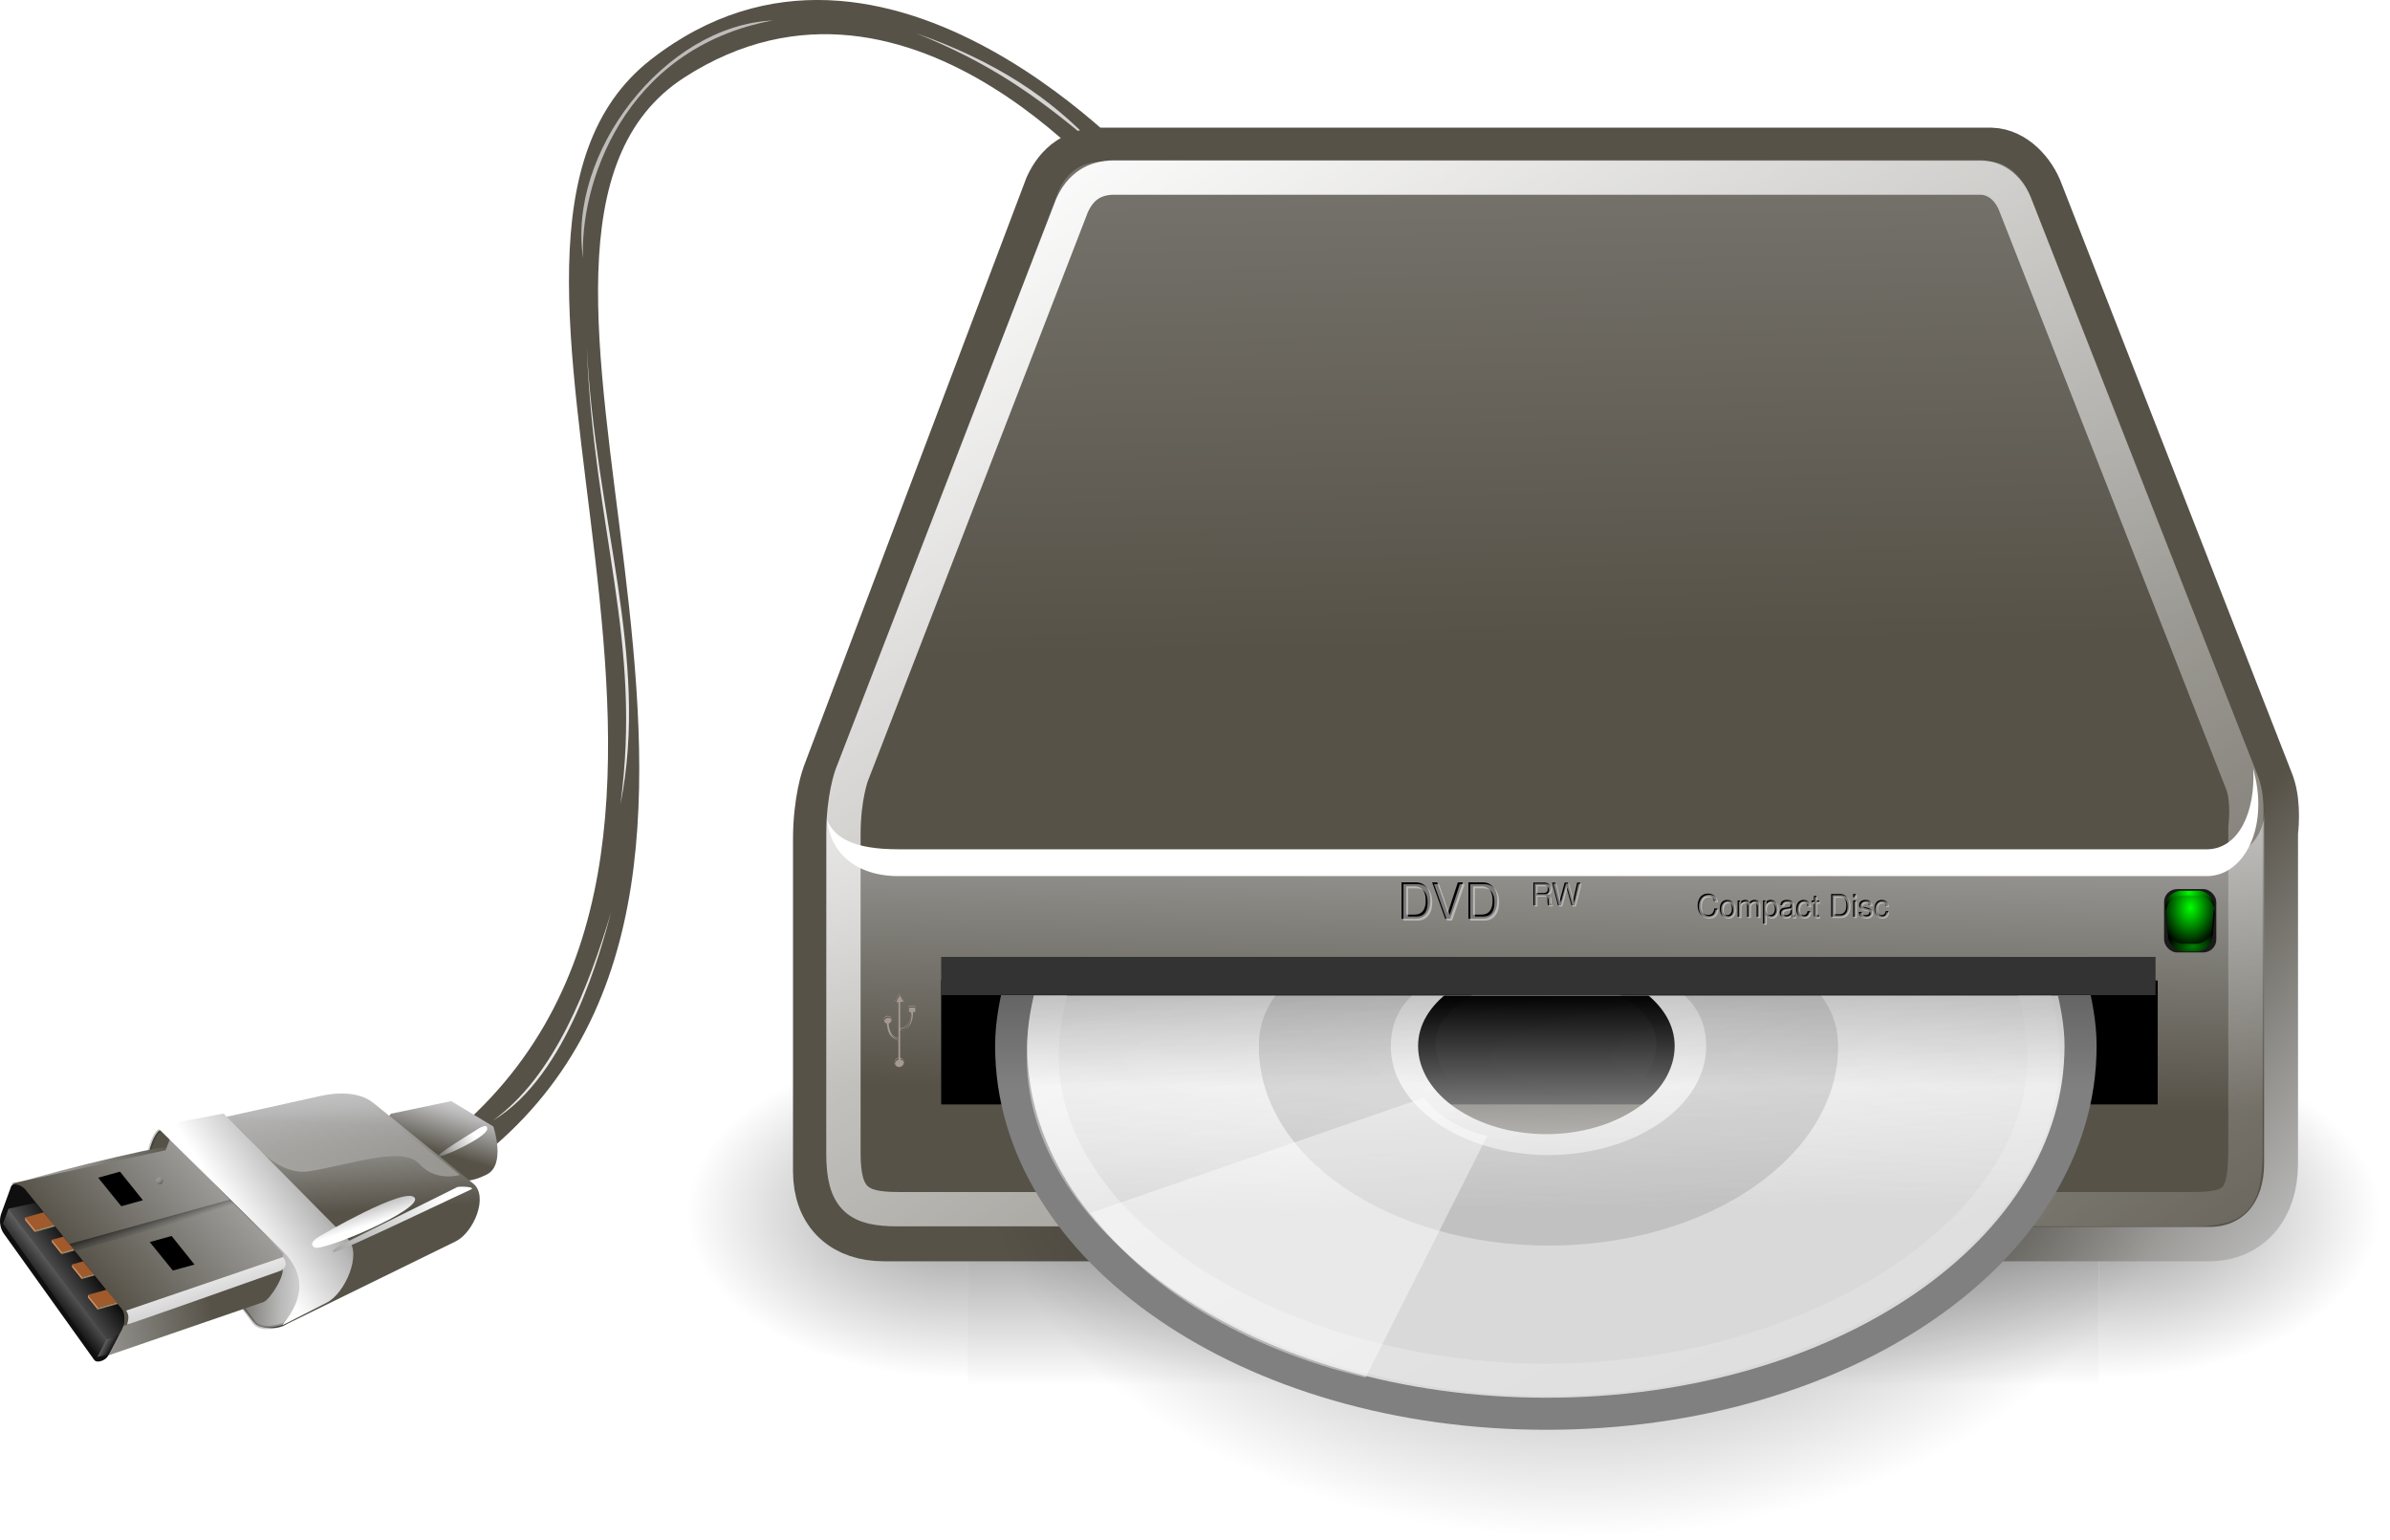
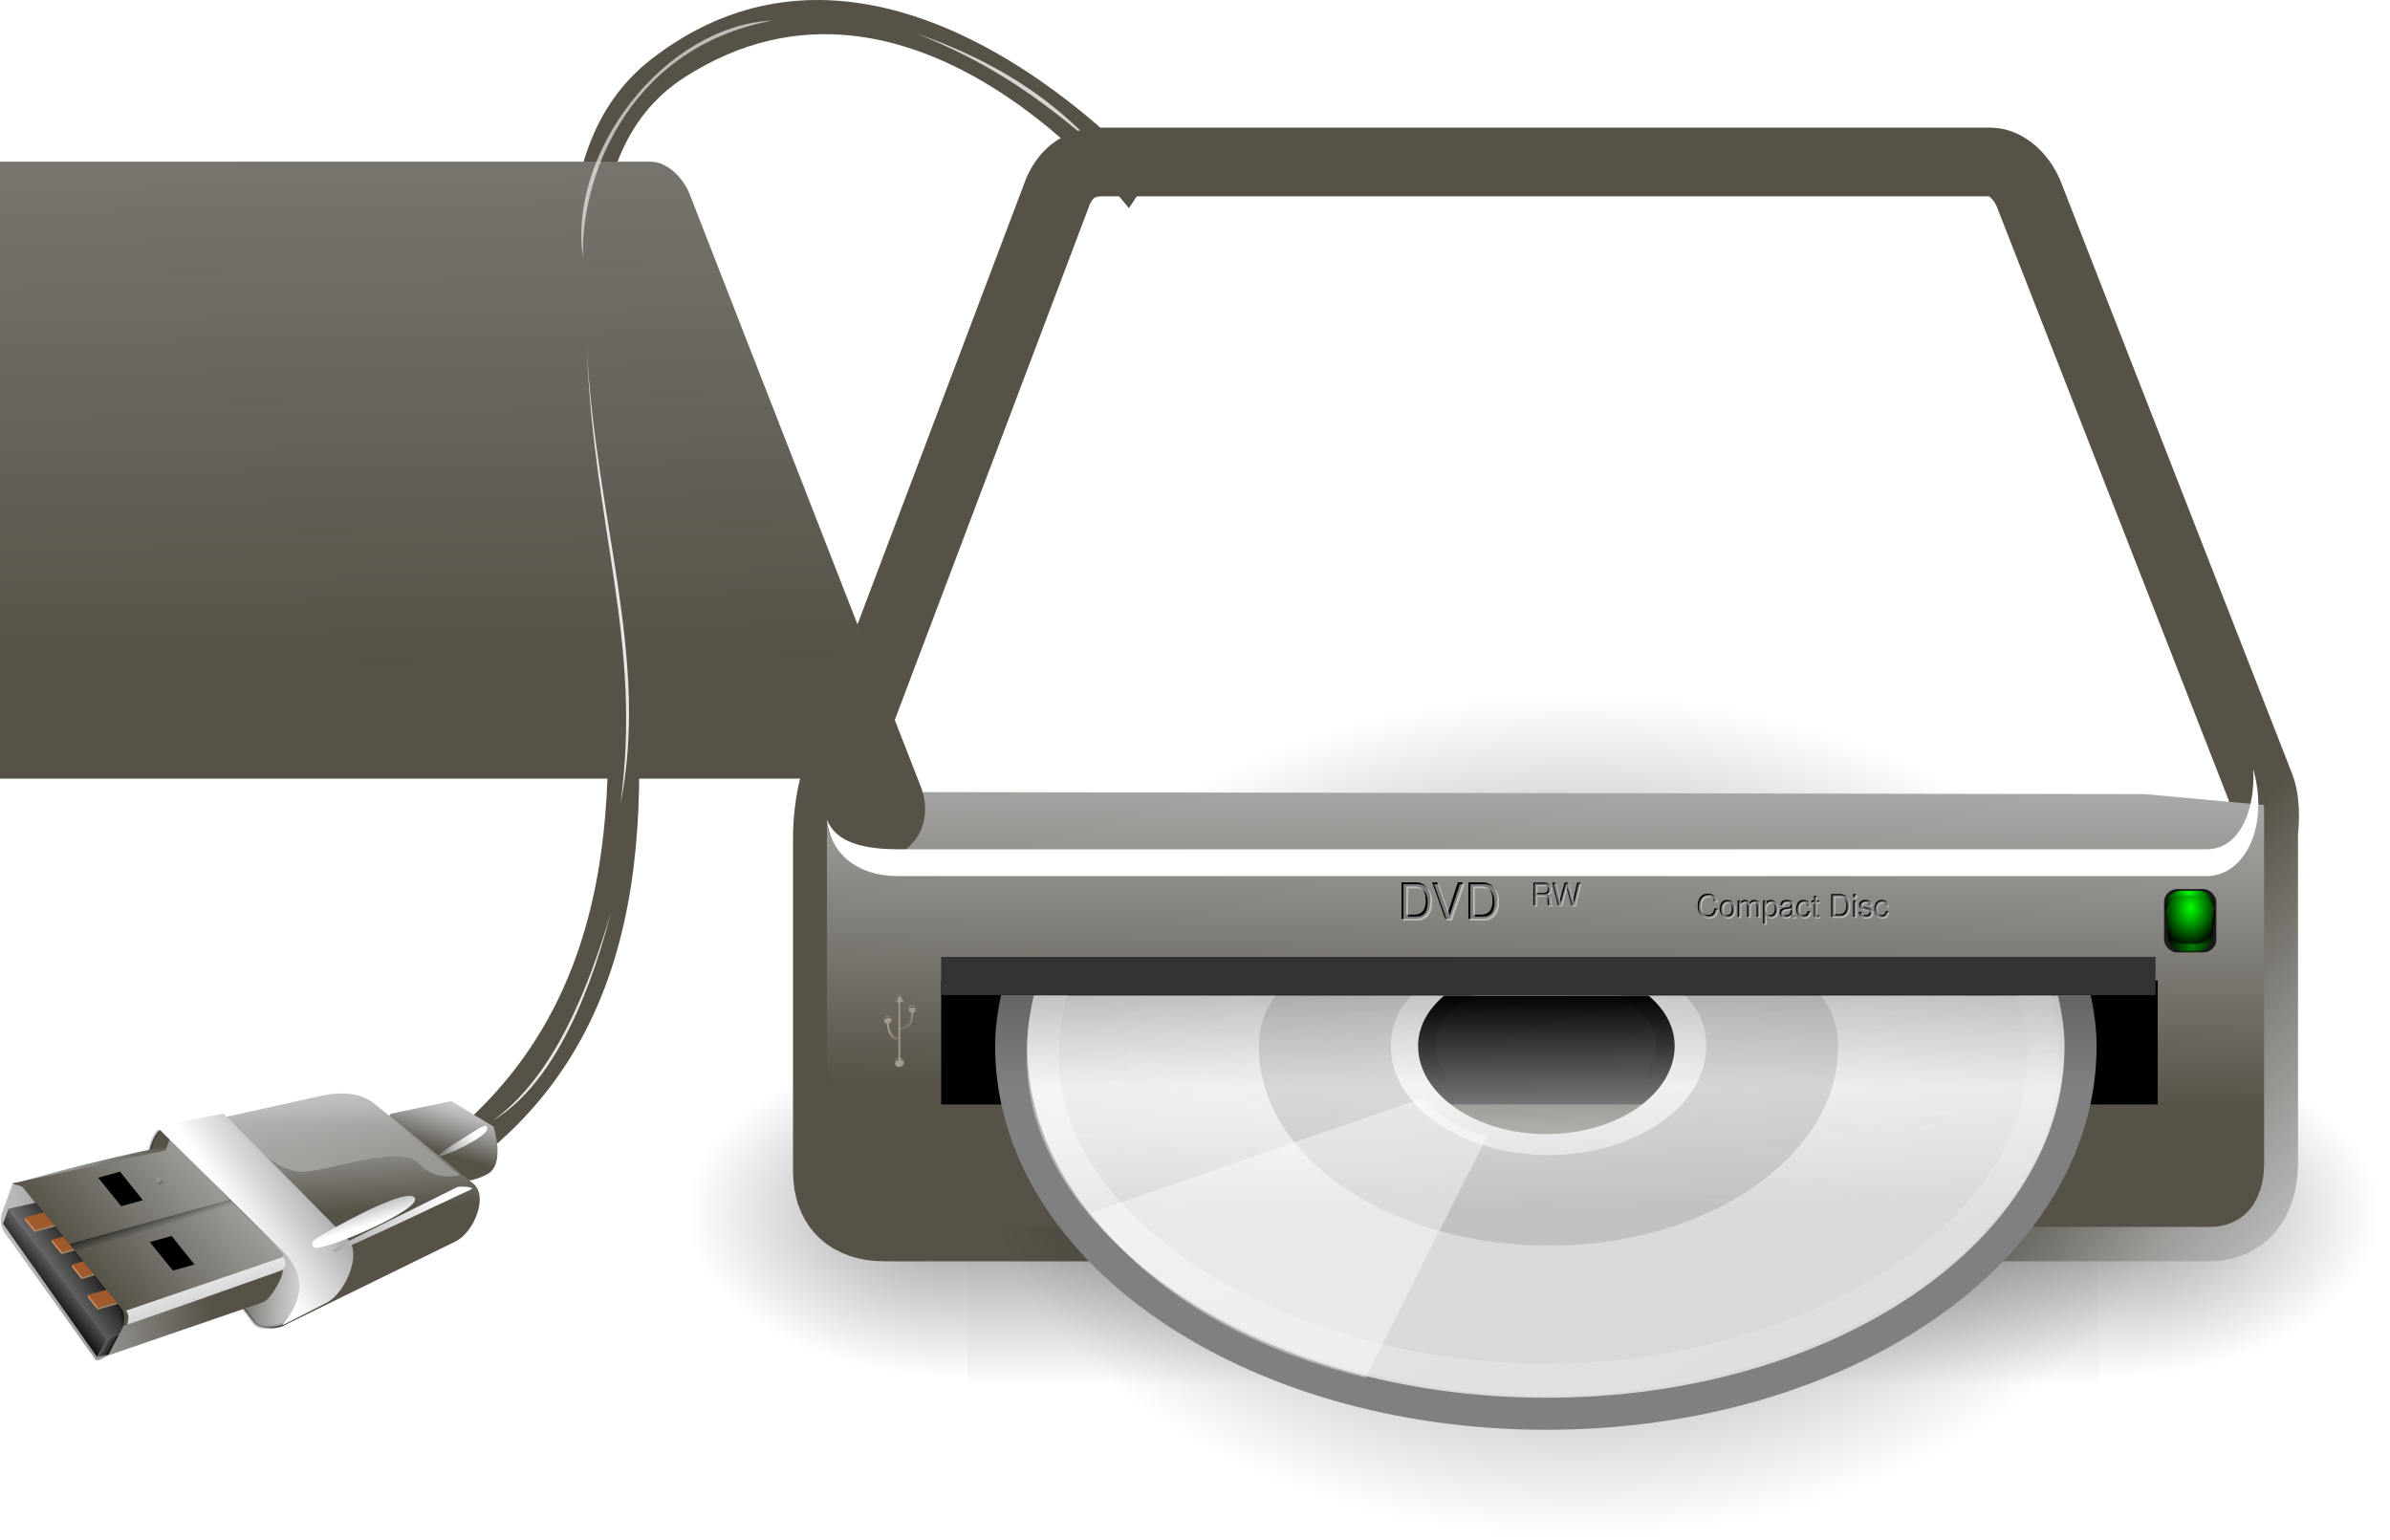
<svg xmlns="http://www.w3.org/2000/svg" xmlns:xlink="http://www.w3.org/1999/xlink" viewBox="0 0 574.76 370.46">
  <defs>
    <linearGradient id="u" y2="294.53" xlink:href="#c" gradientUnits="userSpaceOnUse" x2="1336.1" gradientTransform="translate(-699.52 151.24)" y1="196.44" x1="1226.4" />
    <linearGradient id="c">
      <stop stop-color="#565248" offset="0" />
      <stop stop-color="#b8b8b8" offset=".5" />
      <stop stop-color="#fff" offset="1" />
    </linearGradient>
    <linearGradient id="b">
      <stop offset="0" />
      <stop stop-opacity="0" offset="1" />
    </linearGradient>
    <linearGradient id="d">
      <stop offset="0" stop-color="#fff" stop-opacity="0" />
      <stop offset="1" />
    </linearGradient>
    <linearGradient id="I" y2="-215.5" xlink:href="#a" gradientUnits="userSpaceOnUse" x2="859.12" gradientTransform="translate(-776.82 615.97)" y1="-219.28" x1="852.69" />
    <linearGradient id="r" y2="609.51" gradientUnits="userSpaceOnUse" x2="302.86" gradientTransform="matrix(2.774 0 0 1.97 -1892.2 -872.89)" y1="366.65" x1="302.86">
      <stop stop-opacity="0" offset="0" />
      <stop offset=".5" />
      <stop stop-opacity="0" offset="1" />
    </linearGradient>
    <linearGradient id="e" y2="310.05" xlink:href="#c" gradientUnits="userSpaceOnUse" x2="21.93" gradientTransform="matrix(.668 0 0 .513 157.78 176.54)" y1="345.31" x1="8.416" />
    <linearGradient id="f" y2="290.53" xlink:href="#c" gradientUnits="userSpaceOnUse" x2="-54.657" gradientTransform="matrix(.703 0 0 .488 157.78 176.54)" y1="392.46" x1="-44.707" />
    <linearGradient id="E" y2="-231.85" xlink:href="#a" gradientUnits="userSpaceOnUse" x2="838.96" gradientTransform="translate(-776.82 615.97)" y1="-243.69" x1="853.51" />
    <linearGradient id="C" y2="32.938" xlink:href="#b" gradientUnits="userSpaceOnUse" x2="23.375" gradientTransform="translate(226.76 64.95) scale(8.261)" y1="28.434" x1="23.375" />
    <linearGradient id="B" y2="54.698" gradientUnits="userSpaceOnUse" x2="48.799" gradientTransform="matrix(5.699 0 0 3.929 288.03 231.53)" y1="3.61" x1="10.502">
      <stop stop-color="#fff" offset="0" />
      <stop stop-opacity="0" stop-color="#fff" offset="1" />
    </linearGradient>
    <linearGradient id="A" y2="21.988" gradientUnits="userSpaceOnUse" x2="26.194" gradientTransform="matrix(6.171 0 0 4.255 276.53 220.79)" y1="34.172" x1="26.333">
      <stop stop-color="#d9d9d9" offset="0" />
      <stop stop-opacity="0" stop-color="#eee" offset="1" />
    </linearGradient>
    <linearGradient id="z" y2="34.308" gradientUnits="userSpaceOnUse" x2="32.511" gradientTransform="matrix(7.347 0 0 5.065 250.46 210.15)" y1="11.188" x1="14.997">
      <stop stop-color="#EBEBEB" offset="0" />
      <stop stop-color="#fff" offset=".5" />
      <stop stop-color="#EBEBEB" offset="1" />
    </linearGradient>
    <linearGradient id="y" y2="47.621" gradientUnits="userSpaceOnUse" x2="44.096" gradientTransform="translate(226.76 48.887) scale(8.261)" y1="4.433" x1="12.378">
      <stop stop-color="#fff" offset="0" />
      <stop stop-opacity="0" stop-color="#fff" offset="1" />
    </linearGradient>
    <linearGradient id="x" y2="-634.51" xlink:href="#c" gradientUnits="userSpaceOnUse" x2="1099.8" gradientTransform="translate(-699.52 151.24)" y1="80.257" x1="1112.8" />
    <linearGradient id="w" y2="13.708" xlink:href="#c" gradientUnits="userSpaceOnUse" x2="28.212" gradientTransform="translate(226.76 48.887) scale(8.261)" y1="35.29" x1="27.782" />
    <linearGradient id="g" y2="292.63" xlink:href="#c" gradientUnits="userSpaceOnUse" x2="-39.656" gradientTransform="matrix(.525 0 0 .653 157.78 176.54)" y1="290.01" x1="-92.296" />
    <linearGradient id="a">
      <stop offset="0" stop-color="#fff" />
      <stop offset="1" />
    </linearGradient>
    <linearGradient id="q" y2="124.63" gradientUnits="userSpaceOnUse" x2="62.27" gradientTransform="matrix(1.687 0 0 .593 29.831 272.09)" y1="194.81" x1="56.597">
      <stop stop-color="#fff" offset="0" />
      <stop stop-opacity="0" stop-color="#fff" offset="1" />
    </linearGradient>
    <linearGradient id="p" y2="374.66" xlink:href="#c" gradientUnits="userSpaceOnUse" x2="15.628" gradientTransform="matrix(.744 0 0 .461 157.78 176.54)" y1="381.95" x1="-.523" />
    <linearGradient id="o" y2="475.03" xlink:href="#c" gradientUnits="userSpaceOnUse" x2="7.927" gradientTransform="matrix(.856 0 0 .401 157.78 176.54)" y1="495.64" x1="-55.5" />
    <linearGradient id="n" y2="462.72" xlink:href="#c" gradientUnits="userSpaceOnUse" x2="-11.899" gradientTransform="matrix(.825 0 0 .416 157.78 176.54)" y1="444.44" x1="-23.115" />
    <linearGradient id="m" y2="560.91" gradientUnits="userSpaceOnUse" x2="-65.326" gradientTransform="matrix(.998 0 0 .344 159.2 177.96)" y1="554.61" x1="-71.23">
      <stop stop-color="#121212" offset="0" />
      <stop stop-opacity="0" stop-color="#3f3f3f" offset="1" />
    </linearGradient>
    <linearGradient id="l" y2="332.96" xlink:href="#c" gradientUnits="userSpaceOnUse" x2="-70.308" gradientTransform="matrix(.566 0 0 .606 157.78 176.54)" y1="299.24" x1="-22.038" />
    <linearGradient id="k" y2="538.38" xlink:href="#c" gradientUnits="userSpaceOnUse" x2="-76.779" gradientTransform="matrix(.9 0 0 .381 157.78 176.54)" y1="605.1" x1="-29.34" />
    <linearGradient id="j" y2="-244.26" xlink:href="#a" gradientUnits="userSpaceOnUse" x2="849.27" gradientTransform="translate(-776.82 615.97)" y1="-228.89" x1="827.46" />
    <linearGradient id="i" y2="323.46" xlink:href="#c" gradientUnits="userSpaceOnUse" x2="21.2" gradientTransform="matrix(.704 0 0 .487 157.78 176.54)" y1="410.59" x1="-122.27" />
    <linearGradient id="h" y2="435.79" xlink:href="#c" gradientUnits="userSpaceOnUse" x2="-202.12" gradientTransform="matrix(.674 0 0 .509 157.78 176.54)" y1="417.94" x1="-77.301" />
    <radialGradient id="v" gradientUnits="userSpaceOnUse" cy="33.769" cx="24.218" gradientTransform="matrix(8.261 0 0 5.741 234.07 150.04)" r="17.678">
      <stop offset="0" />
      <stop stop-opacity="0" offset="1" />
    </radialGradient>
    <radialGradient id="F" gradientUnits="userSpaceOnUse" cy="187.22" cx="361.07" gradientTransform="matrix(-.051 1.017 -.772 -.039 744.67 -65.888)" r="9.515">
      <stop offset="0" stop-color="#0f0" />
      <stop offset="1" />
    </radialGradient>
    <radialGradient id="G" gradientUnits="userSpaceOnUse" cy="179.46" cx="360.89" gradientTransform="matrix(.741 0 0 .524 314.02 196.37)" r="9.516">
      <stop offset="0" stop-color="#0f0" />
      <stop offset="1" />
    </radialGradient>
    <radialGradient id="H" gradientUnits="userSpaceOnUse" cy="202.78" cx="361.63" gradientTransform="matrix(.681 -.046 .027 .393 330.52 240.32)" r="9.517">
      <stop offset="0" stop-color="green" />
      <stop offset="1" />
    </radialGradient>
    <radialGradient id="s" xlink:href="#b" gradientUnits="userSpaceOnUse" cy="486.65" cx="605.71" gradientTransform="matrix(2.774 0 0 1.97 -1891.6 -872.89)" r="117.14" />
    <radialGradient id="t" xlink:href="#b" gradientUnits="userSpaceOnUse" cy="486.65" cx="605.71" gradientTransform="matrix(-2.774 0 0 1.97 112.76 -872.89)" r="117.14" />
    <radialGradient id="D" xlink:href="#d" gradientUnits="userSpaceOnUse" cy="-253.21" cx="860.07" gradientTransform="matrix(1.894 2.673 -2.768 1.962 -1460.4 -2059.8)" r=".856" />
  </defs>
  <g transform="translate(-54.943 -75.71)">
    <path d="M331.55 118.08s-63.363-72.274-120.08-28.044c-57.611 44.927 38.539 189.35-49.646 259.99l9.913 3.071c85.03-69.42-11.89-220.23 47.77-258.75 55.12-35.582 106.92 31.43 106.92 31.43z" fill="#565248" />
    <path d="M148.96 343.56l14.506-3.028 10.117 6.114s3.161 9.276-1.686 11.595c-4.848 2.314-5.69 1.049-5.69 1.049l-6.745 2.74-12.856-15.595 2.354-2.875z" fill-rule="evenodd" fill="url(#e)" />
    <path d="M89.076 359.09l26.553 34.142c1.574 2.02 5.285 2.39 7.587 1.265l41.31-20.233c4.35-2.132 7.985-10.87 4.214-13.914l-24.026-19.39c-3.31-2.67-8.494-2.606-12.646-1.68l-38.137 8.444c-1.997.439-2.63 3.28-3.174 5.253l-1.68 6.114z" fill-rule="evenodd" fill="url(#f)" />
    <path d="M89.738 358.22l26.258 35.489c1.526 2.061 5.217 1.107 6.903.632 1.738-.527 9.737-11.67.456-18.312L94.12 347.72c-1.159-1.13-2.635 2.501-3.092 4.158l-1.294 6.343z" fill-rule="evenodd" stroke="#000" stroke-width=".781" stroke-opacity=".223" fill="url(#g)" />
    <path d="M81.082 401.66l37.213-12.796c1.597-.545 5.598-7.01 4.426-8.228l-27.898-28.91c-.767-.796-36.619 8.058-36.999 9.1l-2.383 6.56c-.545 1.504-.334 3.466.597 4.766l21.756 30.405c.662.92 2.208-.527 3.28-.896z" fill-rule="evenodd" fill="url(#h)" />
    <path d="M57.979 360.29l36.783-7.947 1.054-2.74 27.19 27.611-.212 4-38.497 13.504-.51-3.918-23.277-29.457c-.568-.72-3.426-.86-2.53-1.054z" fill-rule="evenodd" fill="url(#i)" />
-     <path d="M80.871 401.87l3.28-6.26c.784-1.494 1.06-3.748 0-5.066l-23.249-28.91c-.696-.867-2.898-1.64-3.279-.597l-2.384 6.559c-.544 1.505-.333 3.467.598 4.767l21.756 30.405c.662.92 2.758.105 3.28-.896z" fill-rule="evenodd" fill="#0f0f0f" />
    <path d="M57.003 366.4l23.385 31.525 3.172-1.221c1.947-2.895 1.175-5.413.82-5.948l-20.83-25.79z" opacity=".819" fill="url(#j)" />
    <path d="M85.281 390.91l37.714-12.872c.298.375 1.84 2.395-1.111 3.45-2.95 1.048-35.724 12.72-36.393 12.795.528-1.721.381-2.471-.21-3.373z" fill-rule="evenodd" fill="url(#k)" />
    <path d="M84.108 365.81l5.2-1.441-5.508-6.87-5.25 1.455z" fill-rule="evenodd" />
    <path d="M123.06 376.73c9.639 9.715-2.073 18.664.21 17.498l10.328-5.27c4.315-2.203 8.466-11.73 5.058-15.174l-29.943-30.265-16.212 3.075 30.559 30.136z" fill-rule="evenodd" fill="url(#l)" />
    <path d="M71.672 374.89l1.378 1.679 38.78-10.751-1.566-1.604z" fill-rule="evenodd" fill="url(#m)" />
    <path d="M131.86 373s20.444-12.017 22.762-9.276c2.318 2.74-22.13 13.07-24.027 12.017-1.897-1.054 1.264-2.74 1.264-2.74z" fill-rule="evenodd" fill="url(#n)" />
    <path d="M164.95 361.19c1.054-.21 4.637 0 3.162.632-1.476.633-30.982 14.758-32.668 14.968-1.686.211 1.476-1.686 1.476-1.686l28.03-13.914z" fill-rule="evenodd" fill="url(#o)" />
    <path d="M169.16 347.7s3.162-2.32 2.95-.422c-.21 1.898-10.116 6.536-11.591 6.536-1.476 0 8.64-6.114 8.64-6.114z" fill-rule="evenodd" fill="url(#p)" />
    <path d="M111.15 344.59s8.397 14.363 18.12 12.816 22.543-6.187 26.513-1.768c3.98 4.419 9.73 2.652 9.73 2.652l-20.78-16.352c-3.61-2.848-9.2-2.767-13.7-1.768l-19.883 4.42z" fill-rule="evenodd" fill="url(#q)" />
    <g color="#000">
      <path opacity=".402" fill="url(#r)" d="M-1559.3-150.7h1339.6v478.36h-1339.6z" transform="matrix(.203 0 0 .172 604.22 352.66)" />
      <path d="M-219.62-150.68v478.33c142.88.9 345.4-107.17 345.4-239.2 0-132.02-159.44-239.13-345.4-239.13z" opacity=".402" fill="url(#s)" transform="matrix(.203 0 0 .172 604.22 352.66)" />
      <path d="M-1559.3-150.68v478.33c-142.8.9-345.4-107.17-345.4-239.2 0-132.02 159.5-239.13 345.4-239.13z" opacity=".402" fill="url(#t)" transform="matrix(.203 0 0 .172 604.22 352.66)" />
    </g>
    <path d="M275.13 83.663c19.504 6.826 32.583 15.759 42.887 26.781-13.832-11.774-25.19-19.652-42.887-26.781z" opacity=".757" fill="#fff" />
    <path d="M320 114.67c-5.163 0-8.525 2.397-10.59 6.97l-53.435 141.29s-2.065 5.551-2.065 14.72v79.719c0 8.938 5.434 13.424 13.682 13.424h318.56c8.137 0 13.168-5.94 13.168-15.233v-79.718s.876-6.37-.777-10.847l-55.497-142.06c-1.528-4.228-5.262-8.162-9.293-8.26h-213.75z" stroke-linejoin="round" stroke="url(#u)" stroke-width="16.522" stroke-linecap="round" fill="none" />
    <path d="M580.17 343.92a146.04 101.49 0 11-292.07 0 146.04 101.49 0 11292.07 0z" opacity=".566" color="#000" fill-rule="evenodd" fill="url(#v)" />
    <path d="M253.81 271.9l6.316-5.717 310.7.52 28.6 2.62v86.228c0 9.301-5.014 15.233-13.152 15.233h-318.75c-8.244 0-13.725-4.478-13.725-13.424V271.9z" fill-rule="evenodd" fill="url(#w)" />
-     <path d="M256.08 262.97c-5.9 12.094-.005 19.769 8.556 19.769h322.18c9.244-.198 15.242-8.36 11.797-17.703l-55.464-142.18c-1.52-4.227-5.411-8.161-9.442-8.26h-213.6c-5.163 0-8.559 2.508-10.624 7.081l-53.42 141.29z" fill-rule="evenodd" fill="url(#x)" />
+     <path d="M256.08 262.97c-5.9 12.094-.005 19.769 8.556 19.769c9.244-.198 15.242-8.36 11.797-17.703l-55.464-142.18c-1.52-4.227-5.411-8.161-9.442-8.26h-213.6c-5.163 0-8.559 2.508-10.624 7.081l-53.42 141.29z" fill-rule="evenodd" fill="url(#x)" />
    <path d="M596.82 260.6c.529 10.326-3.42 19.132-10.921 19.364h-314.9c-10.648 0-15.427-2.685-17.213-7.17.758 7.798 6.822 13.622 17.216 13.622h314.9c8.889-.273 14.482-11.764 11.169-24.742l-.248-1.074z" fill-rule="evenodd" fill="#fff" />
-     <path d="M322.95 118.41c-4.973 0-8.203 2.307-10.194 6.71l-52.994 137.05s-1.988 5.345-1.988 14.168v76.744c0 11.194 3.668 13.441 13.171 13.441h311.33c10.93 0 12.672-2.61 12.672-15.175v-76.753s.843-6.121-.743-10.434l-54.465-138.83c-1.47-4.071-4.552-6.827-8.435-6.92h-208.36z" stroke-linejoin="round" stroke="url(#y)" stroke-width="8.261" stroke-linecap="round" fill="none" />
    <path color="#000" fill-rule="evenodd" d="M281.28 311.52h292.56v29.81H281.28z" />
    <path d="M301.73 307.26c-2.12 6.41-3.615 13.143-3.615 20.007 0 49.131 57.442 88.459 128.71 88.459 71.259 0 128.47-39.328 128.47-88.459 0-6.834-1.273-13.621-3.37-20.007h-120.04c14.191 1.897 25.791 9.718 25.791 20.007 0 11.654-13.953 21.21-30.85 21.21-16.9 0-30.853-9.556-30.853-21.21 0-10.289 11.6-18.11 25.792-20.007h-120.04z" fill="url(#z)" />
    <path d="M300.52 311.36c-1.331 5.129-2.41 10.497-2.41 15.904 0 49.131 57.442 88.459 128.71 88.459 71.259 0 128.47-39.328 128.47-88.459 0-5.407-1.08-10.775-2.407-15.904h-252.36z" stroke="gray" stroke-width="7.713" fill="url(#A)" />
    <path d="M367.9 307.45c-5.962 7.096-10.22 11.261-10.22 19.961 0 26.787 31.708 47.866 69.655 47.866 38.85 0 69.647-21.704 69.647-47.866 0-8.831-4.52-12.904-10.482-19.961h-41.472c12.942 4.196 20.223 9.54 20.223 19.961 0 14.33-17.138 26.085-37.916 26.085-20.786 0-37.916-11.754-37.916-26.085 0-10.428 7.088-15.773 20.038-19.961H367.9z" opacity=".11" />
    <path d="M383.35 407.01l29.224-58.086c-6.764-1.666-11.947-4.928-15.218-9.225l-80.044 27.674c13.498 18.395 36.983 32.703 66.038 39.636z" fill-opacity=".418" fill="#fff" />
    <path d="M308.82 310.79c-1.919 5.7-3.116 12.95-3.116 19.074 0 43.115 58.573 77.684 121.12 77.684 62.544 0 119.56-34.569 119.56-77.684 0-6.124-1.42-13.366-3.34-19.074h-234.22z" opacity=".546" stroke="url(#B)" stroke-width="7.713" fill="none" />
    <path color="#000" fill-rule="evenodd" fill="#333" d="M281.28 305.85h292.04v9.188H281.28z" />
    <path d="M444.13 314.84h113.59s4.477 9.26-.512 27.881l-109.97-4.13c15.283-15.283-3.106-23.75-3.106-23.75zM409.31 314.84H295.73s-4.472 9.26.517 27.881l109.97-4.13c-15.283-15.283 3.098-23.75 3.098-23.75z" opacity=".36" fill="url(#C)" fill-rule="evenodd" />
    <path d="M173.49 345.19c18.189-10.816 26.185-41.789 28.408-50.086-5.408 17.929-13.51 39.4-28.408 50.086z" opacity=".868" fill="#fff" />
    <path d="M195.18 137.86c-3.905-25.155 19.4-55.968 45.616-57.234-36.294 6.794-46.513 40.089-45.616 57.234z" opacity=".617" fill="#fff" />
    <path d="M871.05-256.75a.856.856 0 11-1.712 0 .856.856 0 111.712 0z" transform="translate(-776.9 616.44)" fill="url(#D)" />
    <path d="M871.05-256.75a.856.856 0 11-1.712 0 .856.856 0 111.712 0z" transform="translate(-766.31 631.54)" fill="url(#D)" />
    <path d="M55.662 370.01l22.602 32.007 2.427-4.096-23.69-31.523z" fill="url(#E)" />
    <path d="M60.987 368.51l4.446-1.232 2.49 3.02-4.46 1.235zM76.087 387.13l4.446-1.232 2.49 3.02-4.46 1.235z" fill="#a05a2c" />
    <path d="M96.514 381.28l5.2-1.441-5.508-6.87-5.25 1.455z" fill-rule="evenodd" />
    <path d="M67.466 373.87l2.685-.744 2.473 3.024-2.682.743zM72.259 379.81l2.685-.744 2.473 3.024-2.682.743z" fill="#a05a2c" />
    <path d="M60.976 368.51l-.014.617 2.354 2.914.154-.49z" fill="#d38d5f" />
    <path d="M63.471 371.53l4.428-1.247.294.378-4.918 1.373z" fill="#9c8664" />
    <path d="M67.414 373.82l-.014.617 2.354 2.914.154-.49zM72.277 379.83l-.014.617 2.354 2.914.154-.49zM76.099 387.15l-.014.617 2.354 2.914.154-.49z" fill="#d38d5f" />
    <path d="M78.542 390.18l4.428-1.247.294.378-4.918 1.373zM74.771 382.82l2.619-.738.292.375-3.107.867zM69.923 376.84l2.619-.738.292.375-3.107.867z" fill="#9c8664" />
    <rect rx="3.144" ry="3.1" height="15.236" width="12.562" y="289.54" x="575.37" fill="#1a1a1a" />
    <path d="M579.63 290.08h3.849a3.936 3.936 0 013.934 3.955l-.484 4.988a3.936 3.936 0 01-3.934 3.955h-2.881a3.936 3.936 0 01-3.934-3.955l-.484-4.988a3.936 3.936 0 013.934-3.955z" fill="url(#F)" />
    <path d="M579.63 289.93a3.919 3.919 0 00-3.925 3.944l.481 5.003c0 .356.047.692.135 1.02l-.462-4.791a3.919 3.919 0 013.925-3.945h3.848a3.916 3.916 0 013.771 2.848l.02-.135a3.935 3.935 0 00-3.945-3.944h-3.848z" fill="url(#G)" />
    <path d="M587.36 294.32l-.443 4.406a3.919 3.919 0 01-3.925 3.944h-2.886a3.917 3.917 0 01-3.905-3.54l.134 1.443a3.919 3.919 0 003.925 3.944h2.886a3.919 3.919 0 003.925-3.944l.5-5.003c0-.439-.08-.856-.211-1.25zm-11.159 4.81a3.855 3.855 0 01-.019-.404l-.327-3.328v.173l.346 3.56z" fill="url(#H)" />
    <g fill-rule="evenodd">
      <path d="M271.177 314.696l-1.132 1.993.908-.012v8.703c-.68-.118-1.226-.518-1.628-1.156-.376-.598-.613-1.41-.66-2.37a.925.925 0 00-.236-1.816.928.928 0 00-.236 1.828c.049 1.029.3 1.92.731 2.606.475.753 1.18 1.253 2.029 1.38v4.257a1.123 1.123 0 00-.885 1.097 1.12 1.12 0 102.24 0c0-.538-.378-.988-.884-1.097v-6.628c.929-.077 1.61-.45 2.076-.967.47-.52.723-1.173.86-1.804.128-.582.16-1.146.154-1.592h.53v-1.533H273.5v1.533h.542c.007.421-.024.951-.141 1.486-.127.578-.36 1.155-.755 1.592-.385.425-.922.726-1.722.802v-6.323l.908-.012-1.155-1.97z" fill="#a59a92" />
      <path d="M271.177 314.862l-1.132 1.993h.26l.966-1.71.99 1.686h.072l-1.156-1.97zm-.224 2.264v8.42c-.68-.118-1.226-.518-1.628-1.156a3.813 3.813 0 01-.318-.648c.108.347.244.664.413.931.401.638.947 1.038 1.627 1.156v-8.704h-.094zm2.547.625v1.533h.094v-1.25h1.45v-.283h-1.47zm.542 1.816c-.009.364-.049.783-.141 1.203-.127.578-.36 1.155-.755 1.592-.369.408-.881.7-1.627.79v.295c.8-.076 1.337-.376 1.722-.802.395-.437.628-1.014.754-1.592a6.623 6.623 0 00.142-1.486h-.095zm-5.613.637a.935.935 0 00-.932.932c0 .152.041.286.106.412a.865.865 0 01-.011-.13c0-.511.42-.93.931-.93.344 0 .644.18.802.459a.915.915 0 00-.896-.743zm-.224 2.076c.048.595.17 1.135.354 1.615a6.223 6.223 0 01-.272-1.58c-.029-.008-.054-.025-.082-.035zm2.748 3.998v3.998a1.123 1.123 0 00-.885 1.096c0 .18.043.345.118.496a1.093 1.093 0 01-.023-.213c0-.538.379-.987.884-1.096V326.3c-.033-.005-.062-.017-.094-.023zm.566 4.02v.26c.345.075.631.301.778.614a1.126 1.126 0 00-.778-.873z" fill="#60564f" />
    </g>
    <path d="M391.99 296.66v-8.748h3.372c1.112 0 1.984.388 2.616 1.164.632.776.948 1.844.948 3.204s-.32 2.432-.96 3.216c-.632.776-1.5 1.164-2.604 1.164h-3.372m1.116-.984h2.064c.864 0 1.52-.288 1.968-.864.448-.576.672-1.416.672-2.52 0-1.112-.224-1.956-.672-2.532-.448-.576-1.104-.864-1.968-.864h-2.064v6.78M403.69 296.66h-1.2l-3.144-8.748h1.2l2.568 7.404 2.424-7.404h1.188l-3.036 8.748M408.07 296.66v-8.748h3.372c1.112 0 1.984.388 2.616 1.164.632.776.948 1.844.948 3.204s-.32 2.432-.96 3.216c-.632.776-1.5 1.164-2.604 1.164h-3.372m1.116-.984h2.064c.864 0 1.52-.288 1.968-.864.448-.576.672-1.416.672-2.52 0-1.112-.224-1.956-.672-2.532-.448-.576-1.104-.864-1.968-.864h-2.064v6.78" />
    <g opacity=".531" fill="#e6e6e6">
      <path d="M392.45 297.12v-8.748h3.372c1.112 0 1.984.388 2.616 1.164.632.776.948 1.844.948 3.204s-.32 2.432-.96 3.216c-.632.776-1.5 1.164-2.604 1.164h-3.372m1.116-.984h2.064c.864 0 1.52-.288 1.968-.864.448-.576.672-1.416.672-2.52 0-1.112-.224-1.956-.672-2.532-.448-.576-1.104-.864-1.968-.864h-2.064v6.78M404.15 297.12h-1.2l-3.144-8.748h1.2l2.568 7.404 2.424-7.404h1.188l-3.036 8.748M408.53 297.12v-8.748h3.372c1.112 0 1.984.388 2.616 1.164.632.776.948 1.844.948 3.204s-.32 2.432-.96 3.216c-.632.776-1.5 1.164-2.604 1.164h-3.372m1.116-.984h2.064c.864 0 1.52-.288 1.968-.864.448-.576.672-1.416.672-2.52 0-1.112-.224-1.956-.672-2.532-.448-.576-1.104-.864-1.968-.864h-2.064v6.78" />
    </g>
    <path d="M427.02 290.74c.16.07.293.153.398.248.11.095.188.202.233.323.05.12.082.232.097.337a2.7 2.7 0 01.016.57v.189c0 .205.022.377.067.518.045.14.133.255.263.345v.173h-.848c-.1-.23-.15-.528-.15-.894v-.488c0-.335-.073-.58-.218-.735-.145-.16-.373-.24-.683-.24h-1.802v2.357h-.698v-5.473h2.522c.536 0 .946.127 1.231.383.29.25.436.61.436 1.08 0 .311-.068.569-.203.774-.135.205-.355.383-.66.533m.135-1.209c0-.36-.095-.608-.286-.743-.19-.135-.453-.203-.788-.203h-1.689v1.885h1.69c.37 0 .64-.075.81-.225.175-.15.263-.388.263-.714M433.62 293.44h-.766l-1.26-4.497-1.225 4.497h-.765l-1.404-5.473h.78l1.03 4.445 1.215-4.445h.751l1.246 4.445 1.006-4.445h.78l-1.388 5.473" />
    <g opacity=".531" fill="#e6e6e6">
      <path d="M427.3 291.02c.16.07.293.153.398.248.11.095.188.202.233.323.05.12.082.232.097.337a2.7 2.7 0 01.016.57v.189c0 .205.022.377.067.518.045.14.133.255.263.345v.173h-.848c-.1-.23-.15-.528-.15-.894v-.488c0-.335-.073-.58-.218-.735-.145-.16-.373-.24-.683-.24h-1.802v2.357h-.698v-5.473h2.522c.536 0 .946.127 1.231.383.29.25.436.61.436 1.08 0 .311-.068.569-.203.774-.135.205-.355.383-.66.533m.135-1.209c0-.36-.095-.608-.286-.743-.19-.135-.453-.203-.788-.203h-1.689v1.885h1.69c.37 0 .64-.075.81-.225.175-.15.263-.388.263-.714M433.91 293.72h-.766l-1.26-4.497-1.225 4.497h-.765l-1.404-5.473h.78l1.03 4.445 1.215-4.445h.751l1.246 4.445 1.006-4.445h.78l-1.388 5.473" />
    </g>
    <g>
      <path d="M463.21 293.52c0-.25.02-.498.06-.743.045-.245.128-.5.248-.766s.267-.495.443-.69c.18-.2.42-.366.72-.496.306-.13.648-.195 1.029-.195 1.19 0 1.894.595 2.11 1.786h-.714c-.08-.39-.238-.683-.473-.878-.235-.195-.57-.293-1.006-.293-.53 0-.95.203-1.261.608-.305.406-.458.959-.458 1.66 0 .685.16 1.23.48 1.636.32.4.754.6 1.3.6.45 0 .795-.124 1.035-.375.24-.255.403-.648.488-1.178h.72c-.164 1.446-.915 2.17-2.251 2.17-.376 0-.713-.063-1.014-.188a2.114 2.114 0 01-.713-.488 2.72 2.72 0 01-.443-.683 3.562 3.562 0 01-.24-.759c-.04-.24-.06-.483-.06-.728M470.31 292.15c.566 0 1.004.188 1.314.563.315.37.473.896.473 1.577 0 .645-.16 1.153-.48 1.524-.316.37-.749.555-1.3.555-.56 0-.998-.185-1.313-.555-.31-.376-.466-.894-.466-1.554 0-.661.158-1.177.473-1.547.316-.375.749-.563 1.299-.563m.01.578a.966.966 0 00-.826.413c-.2.27-.3.643-.3 1.119 0 .475.1.85.3 1.126.2.27.476.405.826.405a.964.964 0 00.818-.405c.206-.276.308-.643.308-1.104 0-.485-.1-.866-.3-1.141-.195-.275-.47-.413-.826-.413M472.81 292.26h.578v.556c.17-.236.348-.406.533-.511.19-.105.416-.158.676-.158.485 0 .838.2 1.058.601.185-.22.368-.375.548-.465.18-.09.4-.136.66-.136.366 0 .647.096.842.286.2.185.3.455.3.81v2.95h-.63v-2.71c0-.25-.066-.442-.196-.577-.125-.14-.303-.21-.533-.21-.255 0-.473.1-.653.3-.18.2-.27.443-.27.728v2.47h-.63v-2.71c0-.25-.066-.443-.196-.578-.125-.14-.303-.21-.533-.21-.255 0-.473.1-.653.3-.18.2-.27.443-.27.728v2.47h-.631v-3.934M478.91 297.83v-5.57h.578v.593c.295-.47.713-.706 1.254-.706.52 0 .93.193 1.23.578.306.386.459.909.459 1.57 0 .625-.155 1.128-.466 1.508-.305.375-.71.563-1.216.563-.485 0-.888-.195-1.208-.585v2.049h-.631m1.727-5.097c-.33 0-.596.14-.796.42-.2.275-.3.643-.3 1.104 0 .46.1.83.3 1.11.2.276.465.414.796.414a.99.99 0 00.825-.413c.21-.28.316-.643.316-1.089 0-.47-.105-.846-.316-1.126a.972.972 0 00-.825-.42M483.11 293.42c.03-.85.555-1.276 1.577-1.276.485 0 .853.092 1.103.278.25.18.375.445.375.795v2.313c0 .205.113.307.338.307.045 0 .09-.005.135-.015v.473a1.802 1.802 0 01-.428.068c-.2 0-.352-.048-.457-.143-.1-.09-.163-.235-.188-.435-.42.385-.866.578-1.336.578-.396 0-.711-.105-.946-.315-.23-.21-.346-.493-.346-.849 0-.115.01-.22.03-.315.025-.095.05-.178.075-.248a.521.521 0 01.15-.202c.07-.066.128-.118.173-.158a.77.77 0 01.24-.113 3.348 3.348 0 01.578-.15 17.023 17.023 0 01.706-.105c.245-.03.415-.078.51-.143.096-.065.143-.162.143-.292v-.166a.488.488 0 00-.232-.435c-.15-.1-.366-.15-.646-.15-.29 0-.51.057-.66.173-.15.11-.239.285-.264.525h-.63m1.254 2.395c.345 0 .628-.09.848-.27.22-.186.33-.383.33-.594v-.705c-.125.06-.315.11-.57.15l-.654.105c-.185.03-.352.103-.502.218-.15.11-.226.265-.226.465s.068.356.203.466c.135.11.325.165.57.165M490.21 293.58h-.63c-.04-.275-.14-.485-.3-.63-.161-.15-.371-.226-.632-.226-.34 0-.608.14-.803.42-.19.276-.285.659-.285 1.15 0 .465.098.83.293 1.095a.95.95 0 00.81.398c.536 0 .856-.315.961-.946h.631c-.04.48-.2.856-.48 1.126-.28.266-.656.398-1.127.398-.535 0-.96-.185-1.276-.555-.31-.376-.465-.881-.465-1.517 0-.65.157-1.17.473-1.561.32-.39.745-.586 1.276-.586.455 0 .818.123 1.088.368.276.245.43.6.466 1.066M492.41 292.26v.51h-.646v2.696c0 .14.023.235.067.285.05.045.143.067.278.067.125 0 .225-.01.3-.03v.526a2.944 2.944 0 01-.51.052c-.245 0-.433-.055-.563-.165-.13-.105-.195-.257-.195-.458v-2.972h-.533v-.51h.533v-1.082h.623v1.081h.646M495.31 296.19v-5.473h2.11c.695 0 1.24.243 1.636.728.396.486.593 1.154.593 2.005 0 .85-.2 1.521-.6 2.012-.396.485-.939.728-1.63.728h-2.109m.698-.616h1.291c.54 0 .951-.18 1.232-.54s.42-.886.42-1.577c0-.695-.14-1.223-.42-1.584-.28-.36-.691-.54-1.232-.54h-1.29v4.241M501.21 292.26v3.934h-.623v-3.934h.623m0-1.539v.788h-.63v-.788h.63M502.61 295.02c.03.235.11.423.24.563.135.135.376.203.72.203.276 0 .496-.055.662-.165a.523.523 0 00.255-.45.438.438 0 00-.143-.346c-.095-.085-.25-.153-.465-.203l-.586-.143c-.465-.11-.79-.247-.976-.412-.18-.17-.27-.41-.27-.721 0-.365.138-.656.413-.87.275-.221.64-.331 1.096-.331.455 0 .806.105 1.05.315.246.21.371.508.376.893h-.66c-.015-.42-.278-.63-.789-.63-.255 0-.458.055-.608.165a.496.496 0 00-.225.428c0 .14.058.255.173.345.115.085.3.158.555.218l.6.143c.391.095.674.23.85.405.174.17.262.4.262.69 0 .381-.148.684-.443.909-.29.225-.683.338-1.179.338-1.016 0-1.539-.448-1.569-1.344h.661M509.01 293.58h-.63c-.04-.275-.14-.485-.3-.63-.161-.15-.371-.226-.631-.226-.34 0-.609.14-.804.42-.19.276-.285.659-.285 1.15 0 .465.098.83.293 1.095a.95.95 0 00.81.398c.536 0 .856-.315.961-.946h.631c-.04.48-.2.856-.48 1.126-.28.266-.656.398-1.126.398-.536 0-.961-.185-1.277-.555-.31-.376-.465-.881-.465-1.517 0-.65.157-1.17.473-1.561.32-.39.746-.586 1.276-.586.455 0 .818.123 1.089.368.275.245.43.6.465 1.066" />
      <g opacity=".531" fill="#e6e6e6">
        <path d="M463.51 293.81c0-.25.02-.498.06-.743.045-.245.128-.5.248-.766.12-.265.267-.495.443-.69.18-.2.42-.366.72-.496.306-.13.648-.195 1.029-.195 1.19 0 1.894.595 2.11 1.786h-.714c-.08-.39-.238-.683-.473-.878-.235-.195-.57-.293-1.006-.293-.53 0-.95.203-1.261.608-.305.406-.458.959-.458 1.66 0 .685.16 1.23.48 1.636.32.4.754.6 1.3.6.45 0 .795-.124 1.035-.375.24-.255.403-.648.488-1.178h.72c-.164 1.446-.915 2.17-2.251 2.17-.376 0-.713-.063-1.014-.188a2.114 2.114 0 01-.713-.488 2.723 2.723 0 01-.443-.683 3.562 3.562 0 01-.24-.759c-.04-.24-.06-.483-.06-.728M470.61 292.43c.566 0 1.004.188 1.314.563.315.37.473.896.473 1.577 0 .645-.16 1.153-.48 1.524-.316.37-.749.555-1.3.555-.56 0-.998-.185-1.313-.555-.31-.376-.466-.894-.466-1.554 0-.661.158-1.177.473-1.547.316-.375.749-.563 1.299-.563m.01.578a.966.966 0 00-.826.413c-.2.27-.3.643-.3 1.119 0 .475.1.85.3 1.126.2.27.476.405.826.405a.964.964 0 00.818-.405c.206-.276.308-.643.308-1.104 0-.485-.1-.866-.3-1.141-.195-.275-.47-.413-.826-.413M473.11 292.55h.578v.556c.17-.236.348-.406.533-.511.19-.105.416-.158.676-.158.485 0 .838.2 1.058.601.185-.22.368-.375.548-.465.18-.09.4-.136.66-.136.366 0 .646.095.842.286.2.185.3.455.3.81v2.95h-.63v-2.71c0-.25-.066-.442-.196-.577-.125-.14-.303-.21-.533-.21-.255 0-.473.1-.653.3-.18.2-.27.443-.27.728v2.47h-.63v-2.71c0-.25-.066-.443-.196-.578-.125-.14-.303-.21-.533-.21-.255 0-.473.1-.653.3s-.27.443-.27.728v2.47h-.631v-3.934M479.21 298.12v-5.57h.578v.593c.295-.47.713-.706 1.254-.706.52 0 .93.193 1.23.578.306.386.459.909.459 1.57 0 .625-.155 1.128-.466 1.508-.305.375-.71.563-1.216.563-.485 0-.888-.195-1.208-.585v2.049h-.631m1.727-5.097c-.33 0-.596.14-.796.42-.2.275-.3.643-.3 1.104 0 .46.1.83.3 1.11.2.276.465.414.796.414a.99.99 0 00.825-.413c.21-.28.316-.643.316-1.089 0-.47-.105-.846-.316-1.126a.972.972 0 00-.825-.42M483.41 293.71c.03-.85.555-1.276 1.576-1.276.486 0 .854.092 1.104.278.25.18.375.445.375.795v2.313c0 .205.113.307.338.307.045 0 .09-.005.135-.015v.473a1.798 1.798 0 01-.428.068c-.2 0-.352-.048-.458-.143-.1-.09-.162-.235-.187-.435-.42.385-.866.578-1.336.578-.396 0-.711-.105-.946-.315-.23-.21-.346-.493-.346-.849 0-.115.01-.22.03-.315.025-.095.05-.178.075-.248a.521.521 0 01.15-.202c.07-.066.128-.118.173-.158a.77.77 0 01.24-.113 3.362 3.362 0 01.578-.15 16.2 16.2 0 01.706-.105c.245-.03.415-.078.51-.143.096-.065.143-.162.143-.292v-.165a.488.488 0 00-.233-.436c-.15-.1-.365-.15-.645-.15-.29 0-.51.058-.66.173-.15.11-.239.285-.264.525h-.63m1.254 2.395c.345 0 .628-.09.848-.27.22-.186.33-.383.33-.593v-.706c-.125.06-.315.11-.57.15l-.653.105c-.186.03-.353.103-.503.218-.15.11-.226.265-.226.465s.068.356.203.466c.135.11.325.165.57.165M490.51 293.87h-.63c-.04-.275-.14-.485-.3-.63-.161-.15-.371-.226-.632-.226-.34 0-.608.14-.803.42-.19.276-.285.659-.285 1.15 0 .465.098.83.293 1.095a.95.95 0 00.81.398c.536 0 .856-.315.961-.946h.631c-.04.48-.2.856-.48 1.126-.28.266-.656.398-1.127.398-.535 0-.96-.185-1.276-.555-.31-.376-.465-.881-.465-1.517 0-.65.157-1.17.473-1.561.32-.39.745-.586 1.276-.586.455 0 .818.123 1.088.368.276.245.431.6.466 1.066M492.61 292.55v.51h-.646v2.696c0 .14.023.235.068.285.05.045.143.067.278.067.125 0 .225-.01.3-.03v.526a2.945 2.945 0 01-.51.053c-.245 0-.433-.056-.563-.166-.13-.105-.195-.257-.195-.458v-2.972h-.533v-.51h.533v-1.082h.623v1.081h.645M495.61 296.48v-5.473h2.11c.695 0 1.24.243 1.636.728.395.486.593 1.154.593 2.005 0 .85-.2 1.521-.6 2.012-.396.485-.939.728-1.63.728h-2.109m.698-.616h1.291c.54 0 .951-.18 1.232-.54.28-.36.42-.886.42-1.577 0-.695-.14-1.223-.42-1.584-.28-.36-.691-.54-1.232-.54h-1.29v4.241M501.51 292.55v3.934h-.623v-3.934h.623m0-1.539v.788h-.63v-.788h.63M502.91 295.31c.03.235.11.423.24.563.135.135.376.203.72.203.276 0 .496-.055.662-.165a.523.523 0 00.255-.45.441.441 0 00-.143-.346c-.095-.085-.25-.153-.465-.203l-.586-.143c-.465-.11-.79-.247-.976-.412-.18-.17-.27-.41-.27-.721 0-.365.138-.656.413-.87.275-.221.64-.331 1.096-.331.455 0 .806.105 1.05.315.246.21.371.508.376.893h-.66c-.015-.42-.278-.63-.789-.63-.255 0-.458.055-.608.165a.496.496 0 00-.225.428c0 .14.058.255.173.345.115.085.3.158.555.218l.6.143c.391.095.674.23.85.405.174.17.262.4.262.69 0 .38-.148.684-.443.909-.29.225-.683.338-1.179.338-1.016 0-1.539-.448-1.569-1.344h.661M509.21 293.87h-.63c-.04-.275-.14-.485-.3-.63-.161-.15-.371-.226-.632-.226-.34 0-.608.14-.803.42-.19.276-.285.659-.285 1.15 0 .465.098.83.293 1.095a.95.95 0 00.81.398c.536 0 .856-.315.961-.946h.631c-.04.48-.2.856-.48 1.126-.28.266-.656.398-1.127.398-.535 0-.96-.185-1.276-.555-.31-.376-.465-.881-.465-1.517 0-.65.157-1.17.473-1.561.32-.39.745-.586 1.276-.586.455 0 .818.123 1.088.368.276.245.43.6.466 1.066" />
      </g>
    </g>
    <path d="M196.05 158.94c1.984 41.381 15.191 74.81 8.085 110.27 5.355-39.457-6.435-65.87-8.085-110.27z" opacity=".856" fill="#fff" />
    <path d="M78.326 402.08l2.71-.599 2.52-4.756-2.993 1.102z" fill="url(#I)" />
  </g>
</svg>